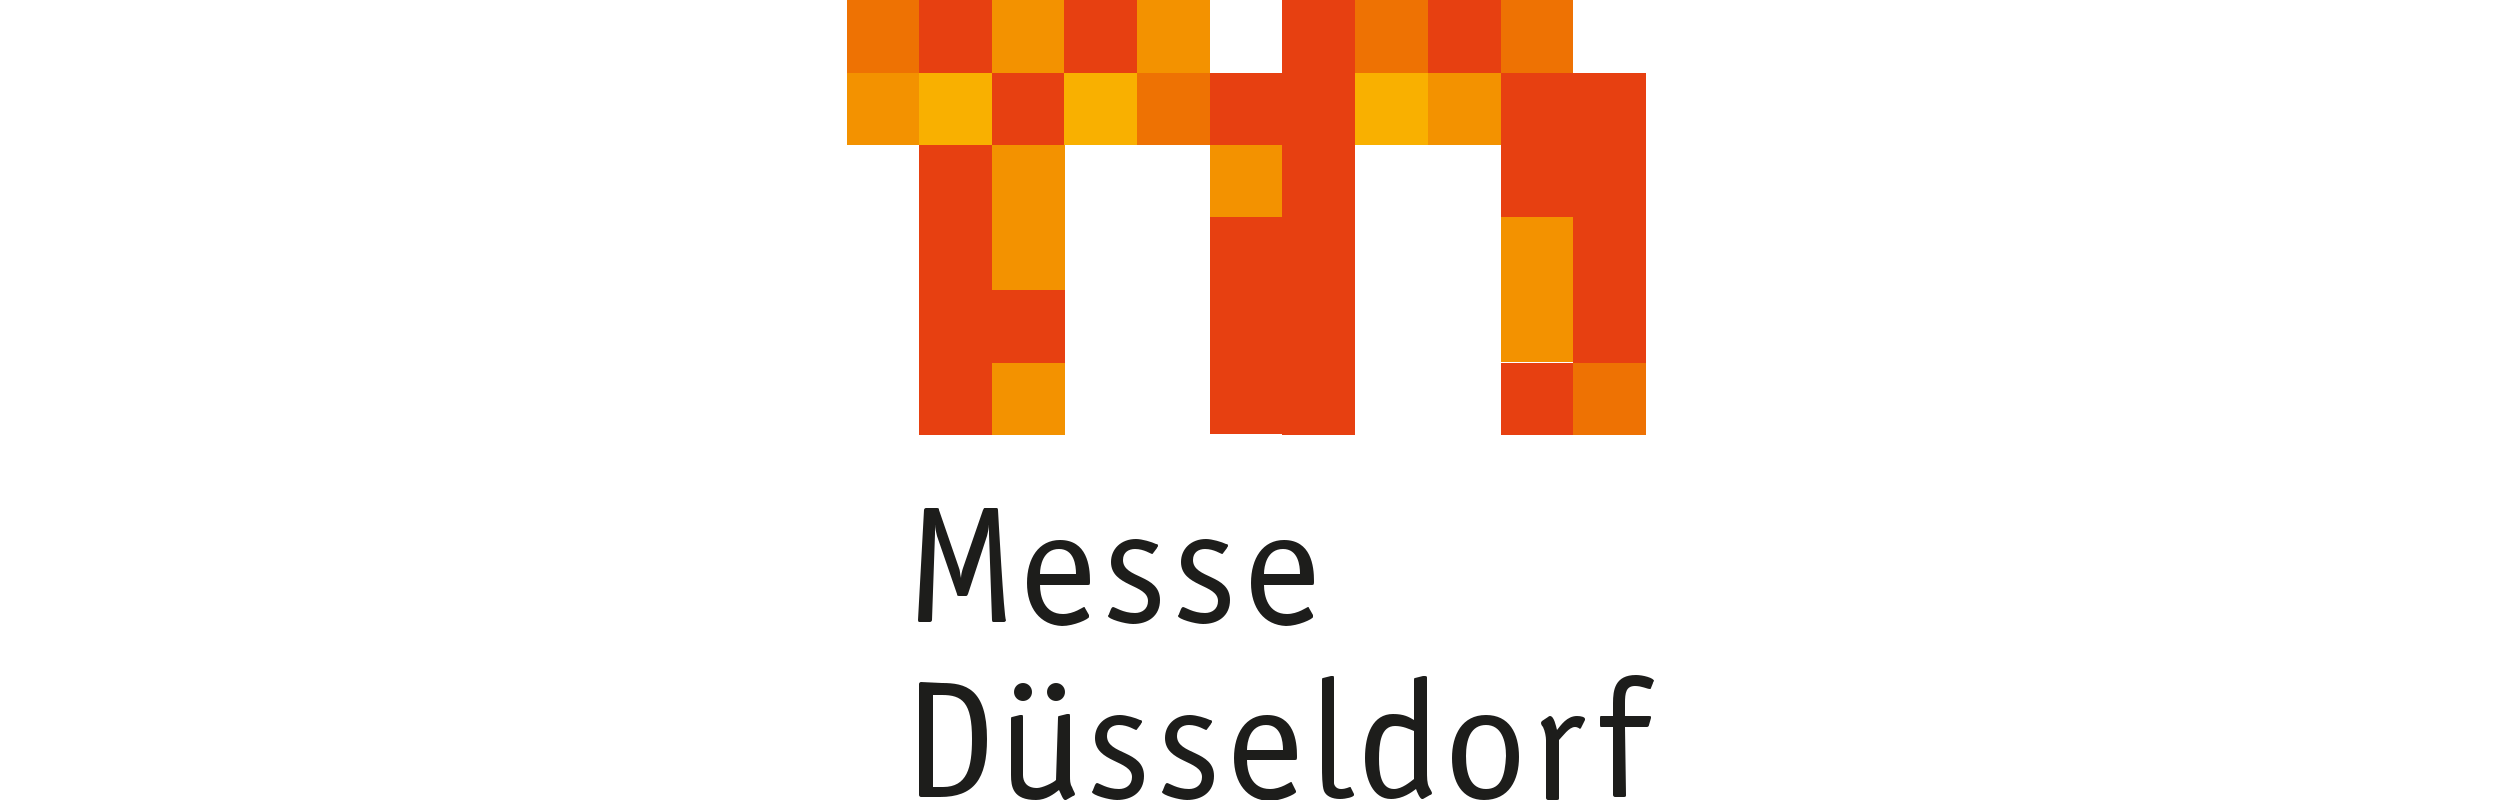
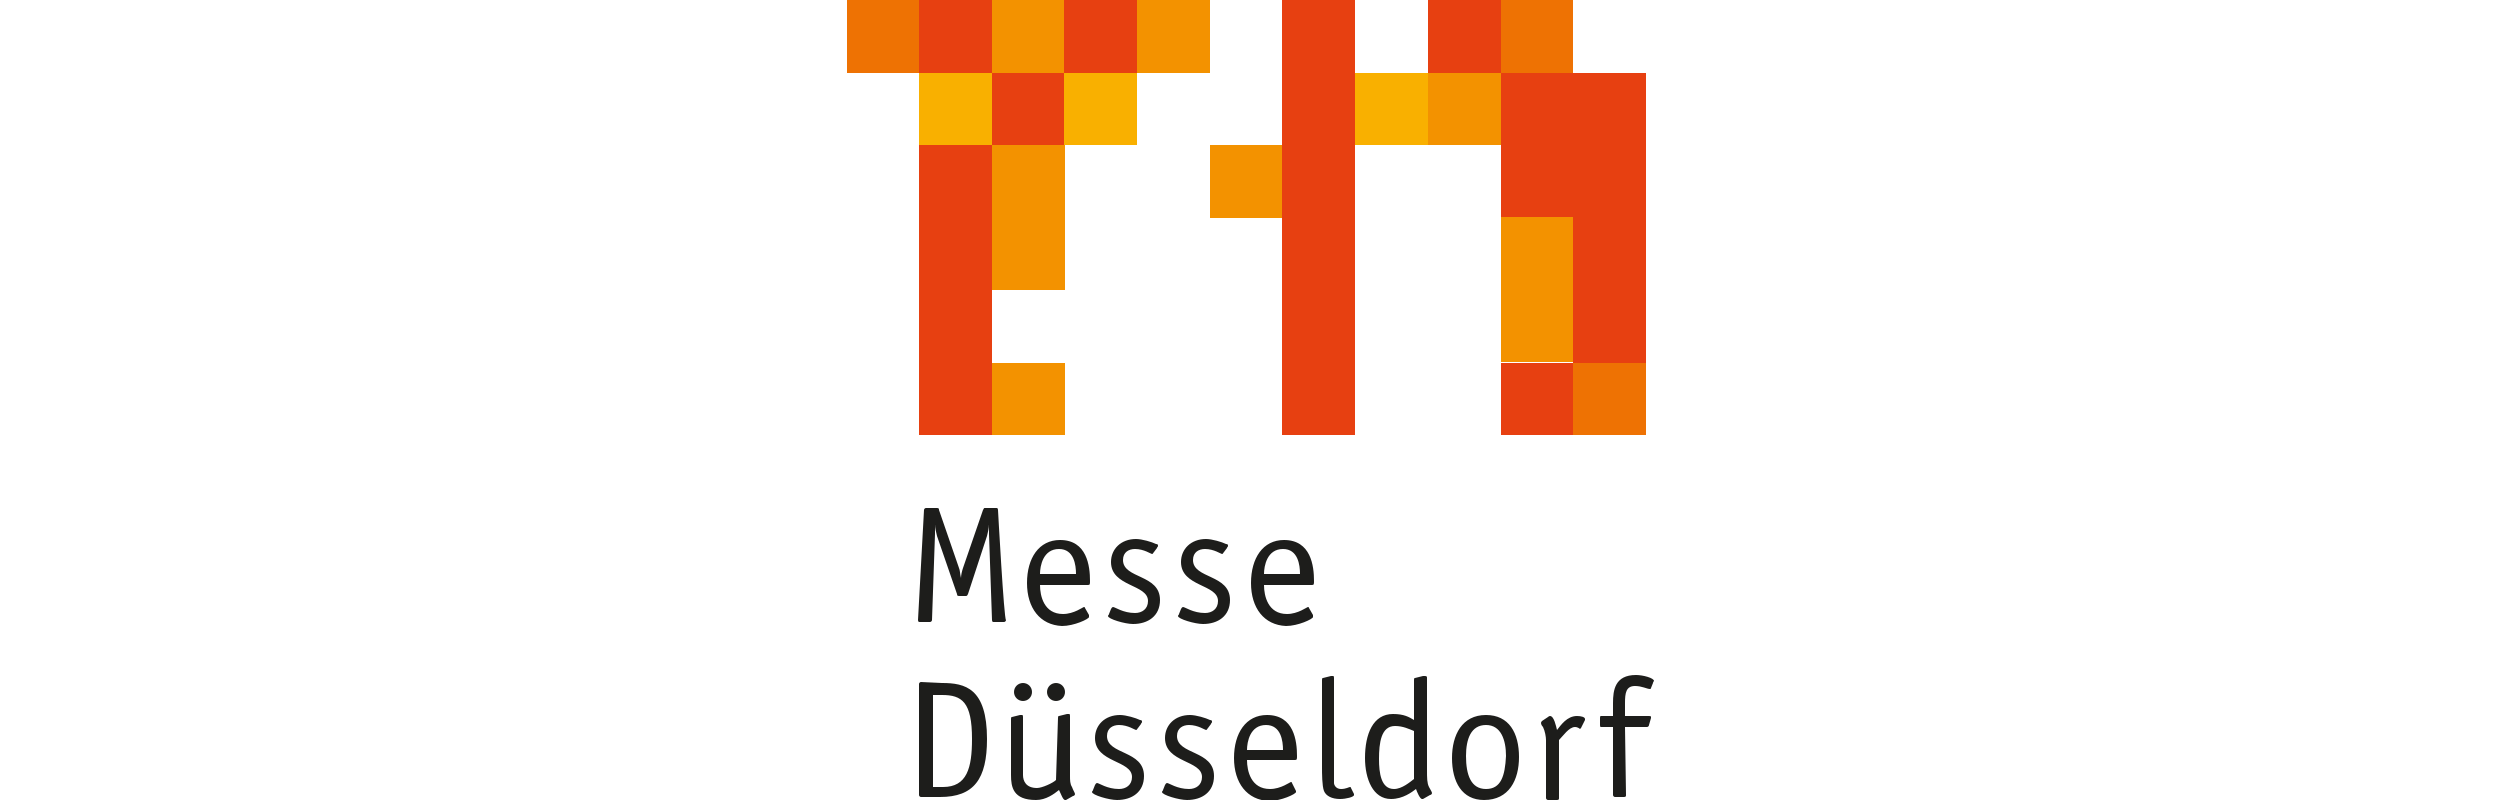
<svg xmlns="http://www.w3.org/2000/svg" width="250" height="80" viewBox="0 0 250 80">
  <path fill="#1d1d1b" d="M93.3 78.6v-9.1h.9c2 0 3 .7 3 4.4 0 2.9-.5 4.8-2.9 4.8h-1zm-1.2-10.4c-.1 0-.2.1-.2.2v11.1c0 .1.1.2.2.2H94c3.4 0 4.7-1.8 4.7-5.8 0-5.1-2.2-5.6-4.5-5.6l-2.1-.1zM103.2 69.2c0-.5-.4-.9-.9-.9s-.9.4-.9.9.4.9.9.9.9-.4.9-.9zm1.5 0c0 .5.4.9.9.9s.9-.4.9-.9-.4-.9-.9-.9-.9.4-.9.9zm.9 8.8c-.3.3-1.4.8-1.9.8-1.1 0-1.4-.7-1.4-1.3v-5.8c0-.1 0-.2-.1-.2h-.2l-.8.2c-.1 0-.1.1-.1.2v5.6c0 1.2.2 2.5 2.5 2.5 1 0 1.8-.6 2.3-1 .2.4.4 1 .6 1h.1l.7-.4c.1 0 .2-.1.2-.2s-.2-.4-.3-.7c-.2-.3-.2-.7-.2-1.1v-6c0-.1 0-.2-.1-.2h-.2l-.8.2c-.1 0-.1.1-.1.2l-.2 6.2zM114.1 72.4c0-.1.1-.1.1-.2s0-.2-.2-.2c-.4-.2-1.4-.5-2-.5-1.5 0-2.5 1-2.5 2.3 0 2.5 3.7 2.2 3.7 3.9 0 .8-.6 1.2-1.3 1.2-1.2 0-2-.6-2.2-.6 0 0-.1 0-.2.2l-.2.5c0 .1-.1.1-.1.2 0 .3 1.7.8 2.5.8 1.5 0 2.7-.8 2.7-2.4 0-2.6-3.7-2.1-3.7-4 0-.8.6-1.1 1.2-1.1.9 0 1.6.5 1.7.5.1 0 .1-.1.2-.2l.3-.4zM121.1 72.4c0-.1.1-.1.1-.2s0-.2-.2-.2c-.4-.2-1.4-.5-2-.5-1.5 0-2.5 1-2.5 2.3 0 2.5 3.7 2.2 3.7 3.9 0 .8-.6 1.2-1.3 1.2-1.2 0-2-.6-2.2-.6 0 0-.1 0-.2.2l-.2.5c0 .1-.1.1-.1.2 0 .3 1.7.8 2.5.8 1.5 0 2.7-.8 2.7-2.4 0-2.6-3.7-2.1-3.7-4 0-.8.6-1.1 1.2-1.1.9 0 1.6.5 1.7.5.1 0 .1-.1.2-.2l.3-.4zM124.7 75c0-.8.3-2.5 1.9-2.5 1.5 0 1.7 1.6 1.7 2.5h-3.6zm4.5 3.3s0-.1-.1-.1-1 .7-2.1.7c-1.9 0-2.3-1.8-2.3-2.9h4.8c.2 0 .2-.1.2-.4 0-1.5-.3-4.1-3-4.1-2.1 0-3.3 1.8-3.3 4.3s1.3 4.2 3.5 4.3c1.2 0 2.7-.7 2.7-.9v-.1l-.4-.8zM135.1 78.8s0-.1-.1-.1-.4.2-.9.2-.7-.4-.7-.6V67.8c0-.1 0-.2-.1-.2h-.2l-.8.2c-.1 0-.1.1-.1.2v8.7c0 .6 0 1.9.2 2.4s.8.8 1.6.8c.6 0 1.4-.2 1.4-.4v-.1l-.3-.6zM141.4 77.9c-.4.3-1.2 1-2 1-1.3 0-1.5-1.6-1.5-3 0-1.6.2-3.3 1.6-3.3.8 0 1.4.3 1.9.5v4.8zm1.3-10.1c0-.1 0-.2-.2-.2h-.2l-.8.2c-.1 0-.1.1-.1.2v4c-.5-.3-1-.6-2.1-.6-2 0-2.8 2-2.8 4.4 0 2.1.8 4.1 2.6 4.1 1.2 0 2.1-.7 2.5-1 .1.3.4 1 .6 1h.1l.7-.4c.1 0 .2-.1.2-.2s-.2-.4-.3-.6c-.2-.4-.2-.9-.2-1.7v-9.2zM151.9 75.7c0-2.4-1-4.2-3.3-4.2-2.4 0-3.4 2-3.4 4.3 0 2.4 1 4.2 3.2 4.2 2.5 0 3.5-2 3.5-4.3zm-3.3 3.2c-1.5 0-2-1.4-2-3.3 0-1.7.5-3.1 2-3.1s2 1.5 2 3.1c-.1 2-.5 3.3-2 3.3zM155.9 74c.4-.4 1-1.3 1.6-1.3.3 0 .5.2.5.2l.1-.1.4-.8v-.1c0-.2-.4-.3-.8-.3-1 0-1.6.9-2 1.4-.1-.4-.3-1.4-.7-1.4 0 0-.1 0-.2.1l-.6.4s-.1.1-.1.2c0 0 0 .2.2.4.2.4.3 1 .3 1.3v5.8c0 .1.1.2.2.2h.9c.2 0 .2-.1.2-.2V74zM162.5 72.7h2.2c.1 0 .2-.1.2-.2l.2-.7v-.1c0-.1-.1-.1-.2-.1h-2.4v-1.3c0-1 .1-1.7 1-1.7.7 0 1.2.3 1.5.3 0 0 .1 0 .1-.1l.2-.5c0-.1.1-.2.1-.2 0-.3-1.1-.6-1.8-.6-2.1 0-2.3 1.5-2.3 2.8v1.3h-1.2c-.1 0-.1.1-.1.2v.7c0 .1 0 .2.1.2h1.2v6.8c0 .1.1.2.2.2h.9c.2 0 .2-.1.2-.2l-.1-6.8zM99.8 51c0-.2-.1-.2-.2-.2h-1.1c-.1 0-.1 0-.2.2l-2 5.8c-.1.3-.2.7-.2 1-.1-.4-.1-.8-.2-1l-2-5.8c0-.1 0-.2-.2-.2h-1.1c-.1 0-.2.1-.2.2l-.6 11c0 .2.1.2.2.2h1c.1 0 .2-.1.2-.2l.3-8.6v-1c0 .4.1.8.2 1.2l2 5.8c0 .2.1.2.3.2h.5c.2 0 .2 0 .3-.2l1.9-5.8c.1-.4.2-.8.2-1.2v1l.3 8.6c0 .2.1.2.2.2h1c.1 0 .2-.1.2-.2-.2 0-.8-11-.8-11zM104 57.4c0-.8.3-2.5 1.9-2.5 1.5 0 1.7 1.6 1.7 2.5H104zm4.5 3.4s0-.1-.1-.1-1 .7-2.1.7c-1.9 0-2.3-1.8-2.3-2.9h4.8c.2 0 .2-.1.2-.4 0-1.5-.3-4.1-3-4.1-2.1 0-3.3 1.8-3.3 4.3s1.3 4.2 3.5 4.3c1.2 0 2.7-.7 2.7-.9v-.2l-.4-.7zM115.7 54.8c0-.1.1-.1.1-.2s0-.2-.2-.2c-.4-.2-1.4-.5-2-.5-1.5 0-2.5 1-2.5 2.3 0 2.5 3.7 2.2 3.7 3.9 0 .8-.6 1.2-1.3 1.2-1.2 0-2-.6-2.2-.6 0 0-.1 0-.2.2l-.2.5c0 .1-.1.1-.1.2 0 .3 1.7.8 2.5.8 1.5 0 2.7-.8 2.7-2.4 0-2.6-3.7-2.1-3.7-4 0-.8.6-1.1 1.2-1.1.9 0 1.6.5 1.7.5.1 0 .1-.1.2-.2l.3-.4zM122.7 54.8c0-.1.1-.1.1-.2s0-.2-.2-.2c-.4-.2-1.4-.5-2-.5-1.5 0-2.5 1-2.5 2.3 0 2.5 3.7 2.2 3.7 3.9 0 .8-.6 1.2-1.3 1.2-1.2 0-2-.6-2.2-.6 0 0-.1 0-.2.2l-.2.5c0 .1-.1.1-.1.2 0 .3 1.7.8 2.5.8 1.5 0 2.7-.8 2.7-2.4 0-2.6-3.7-2.1-3.7-4 0-.8.6-1.1 1.2-1.1.9 0 1.6.5 1.7.5.1 0 .1-.1.2-.2l.3-.4zM126.4 57.4c0-.8.3-2.5 1.9-2.5 1.5 0 1.7 1.6 1.7 2.5h-3.6zm4.5 3.4s0-.1-.1-.1-1 .7-2.1.7c-1.9 0-2.3-1.8-2.3-2.9h4.8c.2 0 .2-.1.2-.4 0-1.5-.3-4.1-3-4.1-2.1 0-3.3 1.8-3.3 4.3s1.3 4.2 3.5 4.3c1.2 0 2.7-.7 2.7-.9v-.2l-.4-.7z" />
-   <path fill="#f39200" d="M91.9 7.3v7.2h-7.2V7.3h7.2z" />
  <path fill="#e74011" d="M99.2 0v7.3h-7.3V0h7.3z" />
  <path fill="#f9b000" d="M99.2 7.3v7.2h-7.3V7.3h7.3z" />
  <path fill="#f39200" d="M106.5 0v7.3h-7.3V0h7.3z" />
  <path fill="#e74011" d="M106.5 7.3v7.2h-7.3V7.3h7.3zM113.7 0v7.3h-7.3V0h7.3z" />
  <path fill="#f9b000" d="M113.7 7.3v7.2h-7.3V7.3h7.3z" />
  <path fill="#f39200" d="M121 0v7.3h-7.3V0h7.3z" />
-   <path fill="#ee7203" d="M121 7.3v7.2h-7.3V7.3h7.3zM142.8 0v7.3h-7.3V0h7.3z" />
  <path fill="#f9b000" d="M142.8 7.3v7.2h-7.3V7.3h7.3z" />
  <path fill="#e74011" d="M150.1 0v7.3h-7.3V0h7.3z" />
  <path fill="#f39200" d="M150.1 7.3v7.2h-7.3V7.3h7.3z" />
  <path fill="#ee7203" d="M157.3 0v7.3h-7.2V0h7.2z" />
  <path fill="#e74011" d="M157.3 7.3v14.5h-7.2V7.3h7.2z" />
  <path fill="#e74011" d="M164.6 7.3v29h-7.3v-29h7.3zM99.2 14.5v29h-7.3v-29h7.3z" />
  <path fill="#f39200" d="M106.5 14.5V29h-7.3V14.5h7.3z" />
-   <path fill="#e74011" d="M106.5 29v7.3h-7.3V29h7.3z" />
  <path fill="#f39200" d="M106.5 36.3v7.2h-7.3v-7.2h7.3zM157.3 21.7v14.5h-7.2V21.7h7.2z" />
  <path fill="#ee7203" d="M164.6 36.3v7.2h-7.3v-7.2h7.3zM91.9 0v7.3h-7.2V0h7.2z" />
-   <path fill="#e74011" d="M128.3 7.3v7.2H121V7.3h7.3z" />
  <path fill="#f39200" d="M128.3 14.5v7.3H121v-7.3h7.3z" />
-   <path fill="#e74011" d="M128.3 21.7v21.7H121V21.7h7.3z" />
  <path fill="#e74011" d="M135.5 0v43.5h-7.3V0h7.3zM157.3 36.3v7.2h-7.2v-7.2h7.2z" />
</svg>